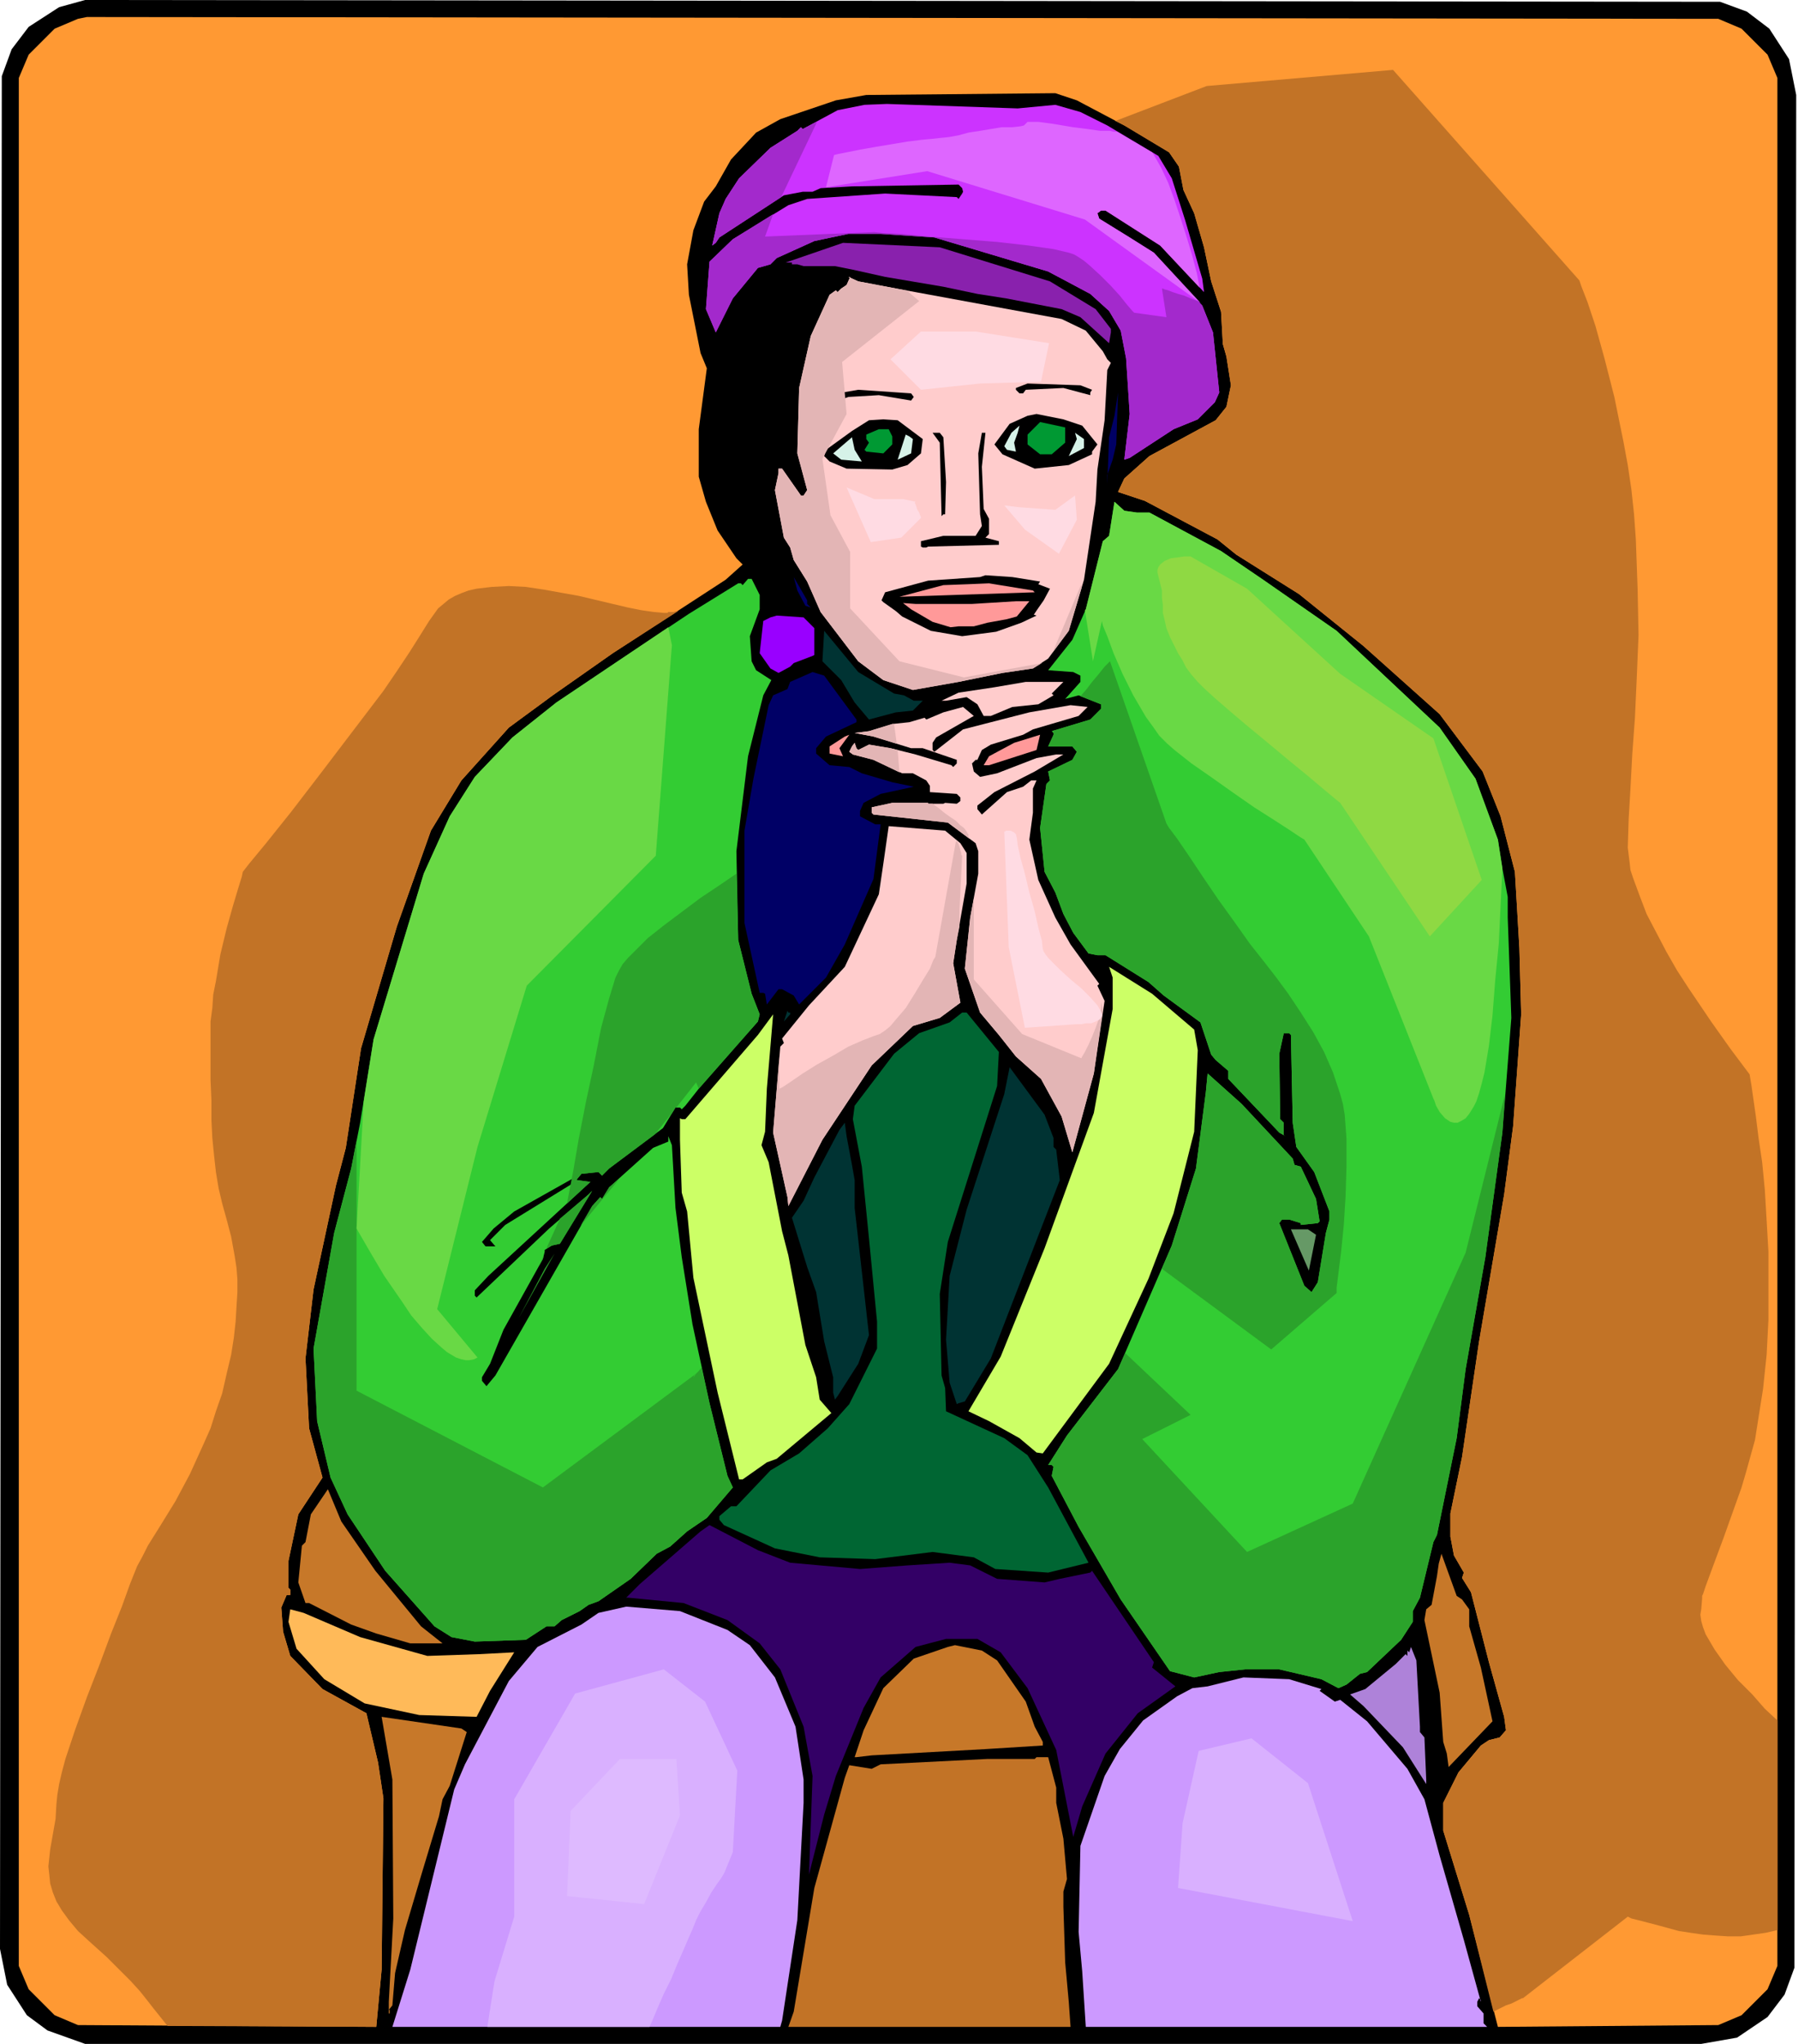
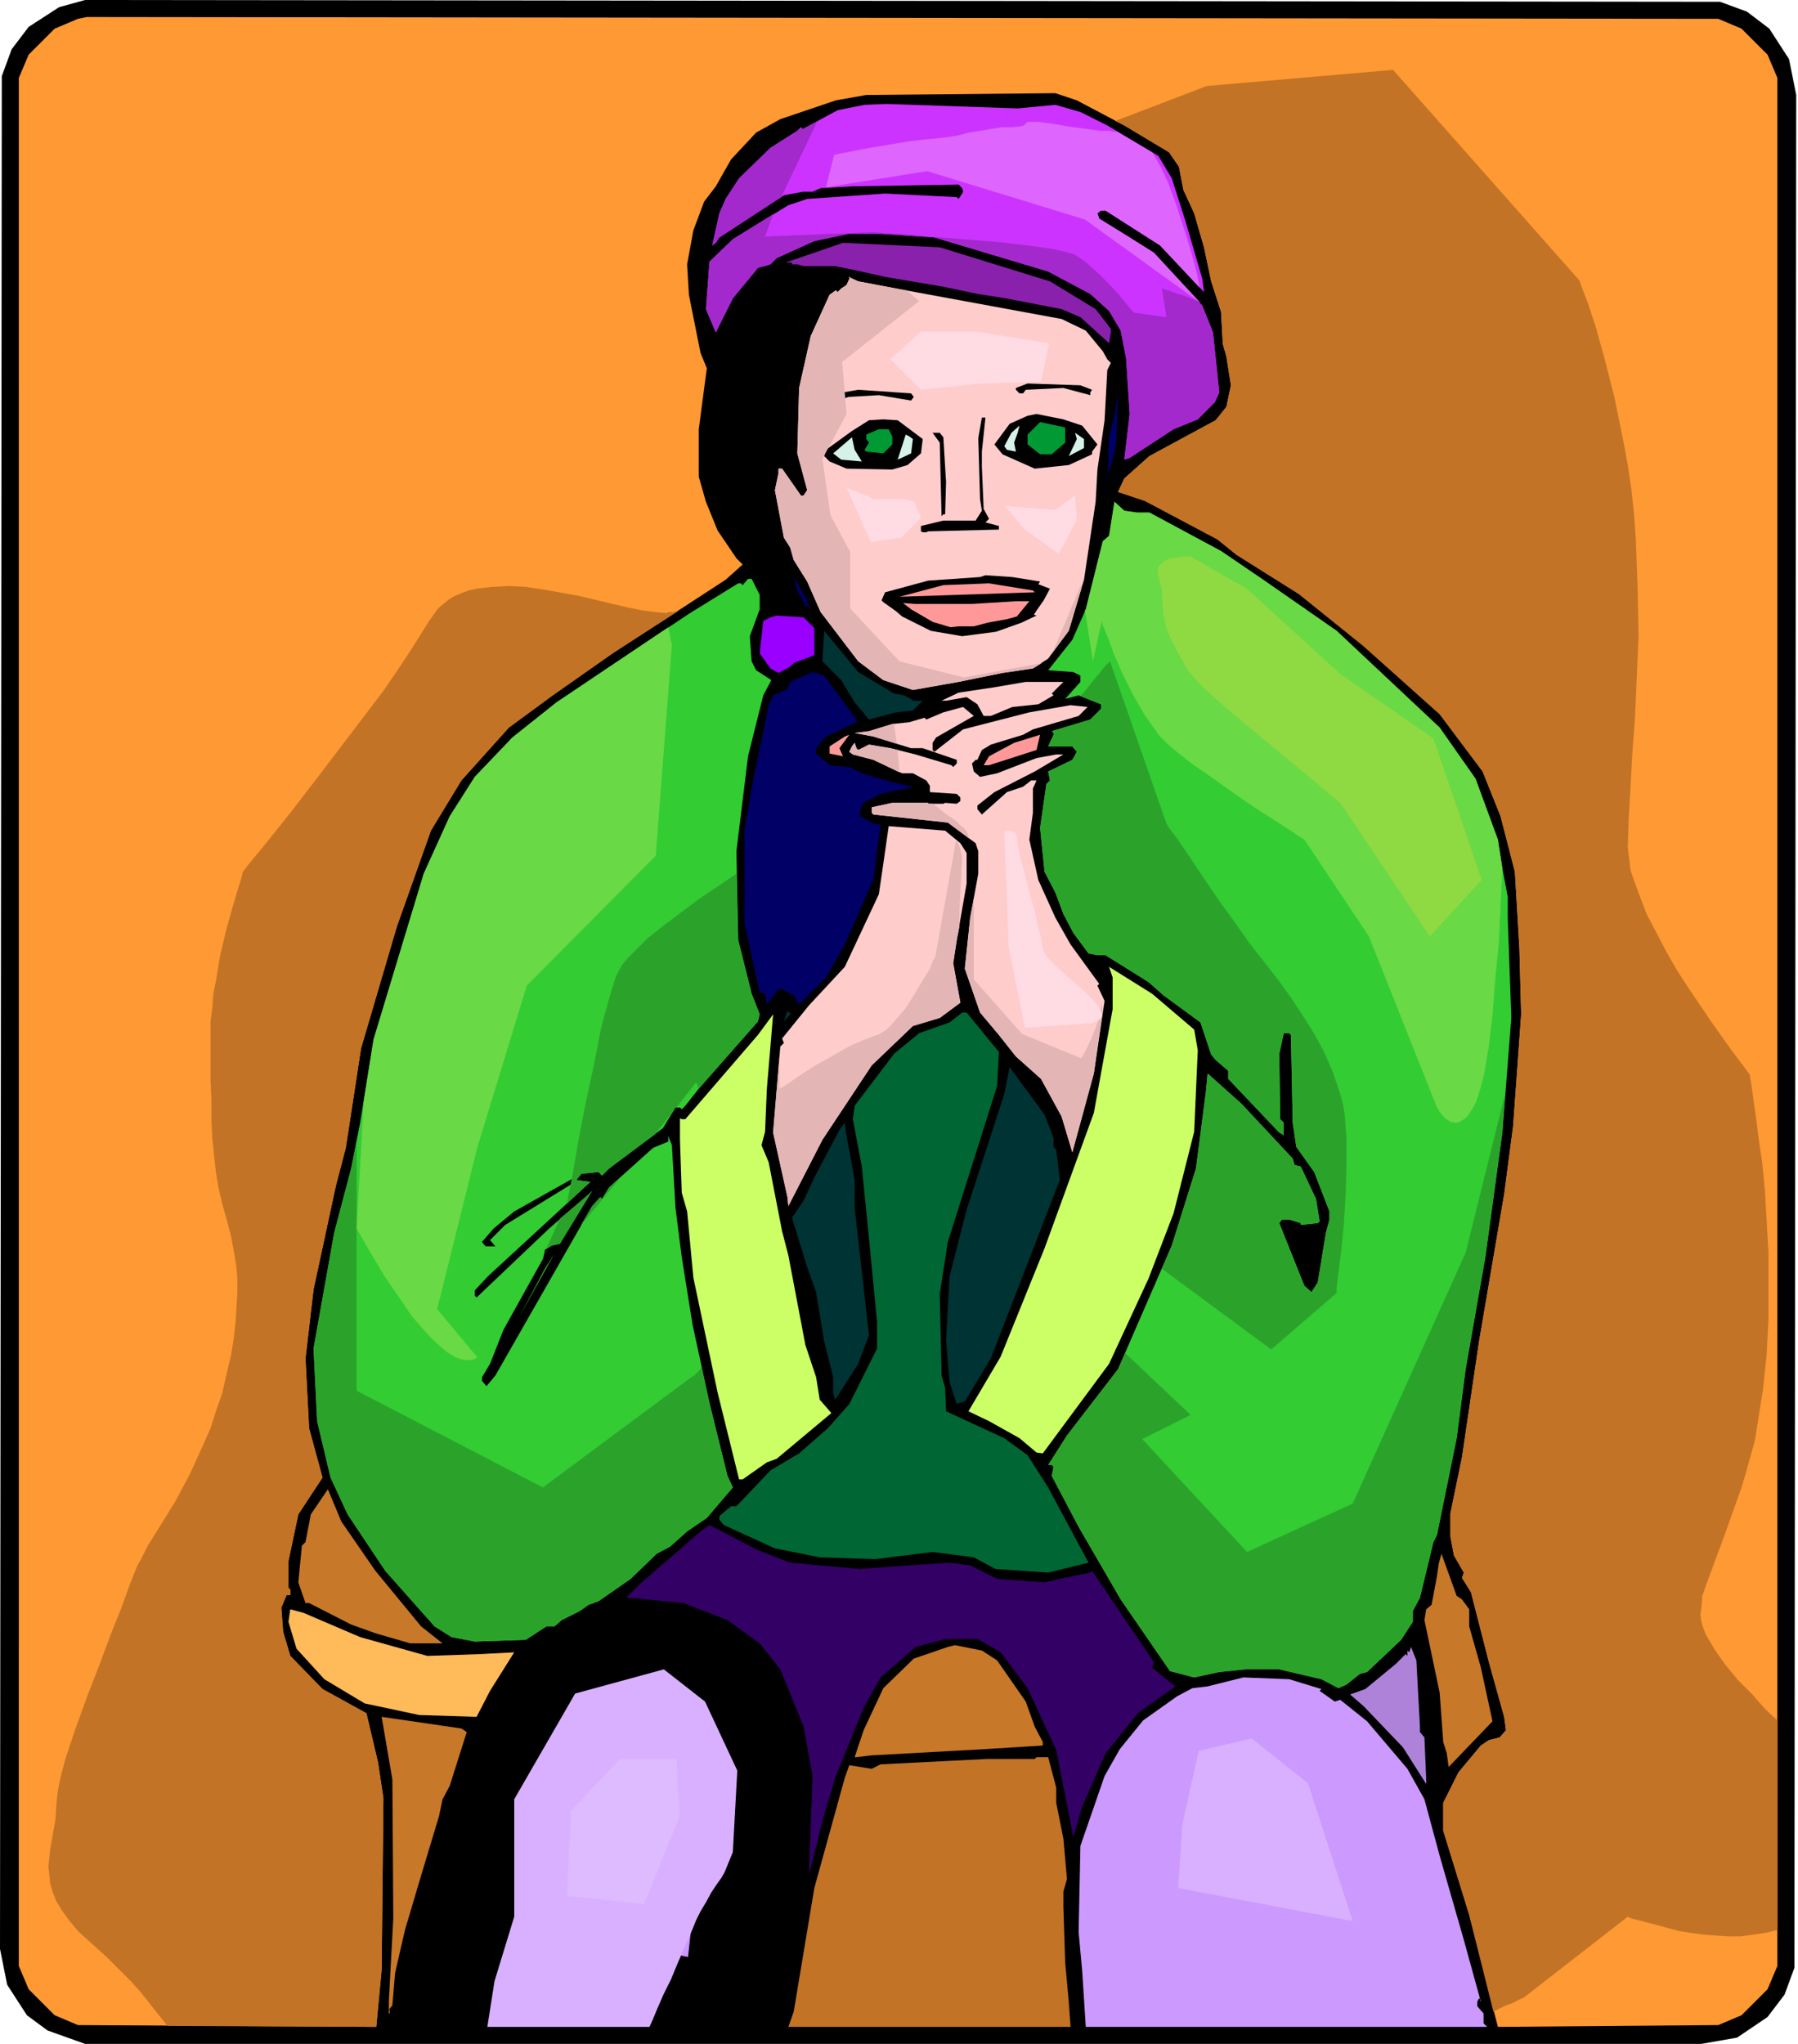
<svg xmlns="http://www.w3.org/2000/svg" width="6.684in" height="7.598in" fill-rule="evenodd" stroke-linecap="round" preserveAspectRatio="none" viewBox="0 0 2007 2281">
  <style>.brush1{fill:#000}.pen1{stroke:none}.brush5{fill:#fcc}.brush6{fill:#006}.brush7{fill:#093}.brush8{fill:#d6f2e8}.brush9{fill:#3c3}.brush10{fill:#f99}.brush12{fill:#033}.brush13{fill:#cf6}.brush16{fill:#2ba32b}.brush17{fill:#c77829}.brush19{fill:#c9f}.brush22{fill:#c27326}.brush27{fill:#e3b5b5}.brush28{fill:#ffdbe3}</style>
  <path d="m1950 13 25 19 22 34 8 40-2 2090-11 30-19 25-34 23-40 7H95l-42-15-23-17-22-34-8-40L2 85l11-30 19-25L66 8l29-8 1825 2 30 11z" class="pen1 brush1" />
  <path d="m1944 32 29 29 11 26v2107l-11 26-29 29-26 11-246 2-32-125-29-94v-31l17-34 25-30 9-6 12-3 7-8-2-15-17-61-20-78-10-16 2-6-11-19-4-21v-26l13-63 19-129 28-164 10-76 9-125-2-74-5-85-16-62-20-50-48-64-85-76-72-58-70-44-21-17-81-43-30-10 7-15 28-25 74-40 12-15 5-24-5-32-4-14-2-36-11-34-8-38-11-38-12-26-5-26-11-16-50-30-53-28-24-8-211 2-34 6-62 21-27 15-28 30-17 30-13 17-12 32-7 38 2 34 13 65 7 17-9 68v53l8 28 13 32 21 31 7 7-19 17-126 82-67 47-49 36-53 59-34 56-38 107-40 136-17 111-11 42-25 116-9 77 4 78 15 55-27 41-11 52v30l2 2v6h-4l-6 14 2 27 8 27 36 37 49 27 13 55 6 40-2 191-6 64-333-2-26-11-29-29-11-26V87l11-26 29-29 26-11 10-2 1821 2 26 11z" class="pen1" style="fill:#f93" />
  <path d="m1178 117 28 8 30 15 57 34 15 25 15 47 19 65 2 15-49-52-61-39h-5l-4 3 2 6 34 21 27 17 54 59 12 30 7 67-5 11-19 19-27 11-49 32-6 2 6-51-4-62-6-31-13-22-21-19-47-25-127-38-60-4h-36l-38 8-42 19-7 7-14 4-28 34-19 38-11-26 4-53 26-25 62-38 21-7 87-6 80 4 2 2 4-6 1-2-1-4-4-4-119 2-35 2-9 4h-11l-21 4-72 47-4 6-4 3 8-36 7-16 15-23 35-34 30-19 4-4 2 2 39-21 30-6 25-1 146 5 42-4z" class="pen1" style="fill:#c3f" />
  <path d="m1172 314 51 31 17 22v4l-2 12-32-29-21-9-62-12-32-5-38-8-65-11-36-8-20-4h-35l-7-2h-6v-2h-7l64-22 108 5 123 38z" class="pen1" style="fill:#8921ad" />
  <path d="M949 309h-2l11 5 53 10 174 32 27 13 19 23 5 9 4 4-4 8-3 56-8 55-2 36-13 87-17 57-23 31-17 11-34 5-49 10-51 9-33-11-28-21-42-55-15-34-15-24-4-14-7-11-10-53 4-19v-5h4l21 30h3l4-6-11-41 2-73 13-58 21-46 7-5 2 2 4-4 6-4 4-9z" class="pen1 brush5" />
  <path d="M934 309v1l-12 11-9 12-21 51-12 70v63l2 2v4l-11-16h-8l-3 4-6 48 21 81 4 17 5 11v6l-24 6-2-23-10-13v-6l-42-57-14-43 1-97 25-83 15-21 6-6 4 4 15-19 15-9 61 2zm285 126-2 3v3l-30-8-42 2-3 4h-4l-4-4v-2l13-5 59 2 13 5zm-199 8-3 4-12-2-24-4-34 2-17 6h-4l-2-2 11-8 23-4 59 4 3 4z" class="pen1 brush1" />
  <path d="m1242 513-6 17v10l2-52 6-24 4-26-2 58-4 17z" class="pen1 brush6" />
  <path d="m1208 475 17 21-6 8v3l-26 12-38 4-36-16-9-11 17-23 20-9 10-2 30 6 21 7zm-178 15-2 16-15 13-17 5-51-1-19-8-6-6 2-7 29-21 19-12 16-1 16 1 28 21z" class="pen1 brush1" />
  <path d="m1189 494-15 13h-13l-14-11v-11l14-14 28 6v17z" class="pen1 brush7" />
  <path d="m1132 494 2 10-10-2-3-4 8-15 9-8-2 8-4 11z" class="pen1 brush8" />
  <path d="M996 487v9l-10 10-19-2-2-2 5-8-3-4v-5l14-6h11l4 8z" class="pen1 brush7" />
  <path d="m1053 488 3 50-1 36h-2l-2 2-2-82-8-11h8l4 5z" class="pen1 brush1" />
-   <path d="m1096 521 2 47 6 11v17l-4 4 15 4v4l-79 2-2 1h-4l-2-1v-6l25-6h36l7-11-2-13-2-68 4-23h4l-4 38z" class="pen1 brush1" />
+   <path d="m1096 521 2 47 6 11l-4 4 15 4v4l-79 2-2 1h-4l-2-1v-6l25-6h36l7-11-2-13-2-68 4-23h4l-4 38z" class="pen1 brush1" />
  <path d="m1210 500-17 9 9-19-2-7 10 7v10zm-191-10-2 16-15 7 9-28 4 2 4 3zm-57 25-23-2-9-7 21-18 3 14 8 13z" class="pen1 brush8" />
  <path d="M1269 572h14l80 43 47 32 82 57 115 108 40 57 25 68 5 32 6 32v23l4 112-10 128-19 139-22 125-10 77-22 108-4 8-15 62-8 15v12l-13 20-38 36-8 2-15 12-9 4-19-10-47-11h-38l-29 3-28 6-27-7-55-80-47-81-30-57 2-10-2-2h-4l21-33 57-74 60-138 27-86 11-85 2-21 38 34 57 61 2 7 7 2 17 36 4 25-2 2-19 2v-2l-13-4h-8l-3 4 28 70 8 7 7-11 9-55 4-15v-9l-17-44-20-28-4-27-2-98-2-2h-6l-5 23 1 73 4 4v14l2 1-7-4-57-60v-9l-14-12-5-6-6-18-6-18-41-30-17-15-48-30h-9l-10-2-17-23-11-21-9-24-12-23-5-49 7-49 4-4-2-10 27-13 5-9-5-6h-27l6-13v-2l-2-2 43-13 12-12v-5l-25-10-15 4 17-19v-7l-8-4-28-2 27-34 15-34 19-76 7-6 6-38 11 10 14 2z" class="pen1 brush9" />
  <path d="m1159 652 13 5-7 13-7 10-4 6 3 1-17 8-28 10-38 5-35-6-24-12-8-4-7-6-14-10-2-2 4-9 48-13 58-4 6-2 30 2 31 5-2 3z" class="pen1 brush1" />
  <path d="m901 674 4 4-6-2-9-17-4-15 15 26v4z" class="pen1 brush6" />
  <path d="M848 664v16l-11 30 2 28 5 10 17 11-9 17-17 68-13 106 2 99 15 60 9 23-2 8-66 75-15 19-4 4-2-2h-5l-14 23-60 45-8 8-4-4-19 2-5 6v1l15 2-114 105-15 16v6l2 2 81-77 44-38 4-4-36 59-9 2-8 5v2l-2 8-44 79-15 38-9 15v4l5 6 10-12 108-189 9-10 2 2 8-13 49-44 17-7v-6l4 10 4 70 7 55 12 75 19 88 20 81 6 13-29 34-22 15-19 17-15 8-29 28-36 25-11 4-10 7-20 10-8 7h-9l-23 15-57 2-26-5-19-12-55-62-42-63-19-41-15-63-4-81 23-129 19-72 10-51 15-93 56-185 29-64 28-44 42-44 49-39 70-47 78-52 55-34h3l2 2 6-7h4l9 18z" class="pen1 brush9" />
  <path d="m1155 661-151 5 49-13 27-1 24-1 49 8 2 2zm-31 30-22 4-15 4h-17l-9 1-20-6-24-14-9-7 14 1h63l49-3h15l-14 17-11 3z" class="pen1 brush10" />
  <path d="M909 701v30l-2 1-21 8-4 4-13 7-9-5-12-17 4-36 8-4 7-2 30 2 12 12z" class="pen1" style="fill:#90f" />
  <path d="m998 774 11 2 11 6h10l-11 11-19 2-30 8-16-19-15-25-21-21 2-34 38 46 40 24z" class="pen1 brush12" />
  <path d="M956 803v3l-34 16-11 13v6l15 13 22 2 14 7 34 10 24 5-37 8-19 10-4 9v6l17 9h6l-8 61-32 73-21 37-30 30-6-10-13-7h-4l-13 17-2-12-2-1h-4l-17-78V927l10-58 17-82 5-11 16-7 3-8 25-11 13 4 36 49z" class="pen1 brush6" />
  <path d="m1174 774 2 2-17 10-29 3-24 10h-8l-7-13-12-8-23 4h-5l19-9 40-6 35-6h42l-13 13z" class="pen1 brush5" />
  <path d="m1204 799-51 15-11 6-36 11-10 6-5 11h-2l-4 4 2 9 7 6 19-4 44-17 22-4h8l-32 19-45 23-19 15v4l5 6 28-25 18-6 9-7h6l-4 9v27l-4 30 10 45 19 42 17 30 32 44-2 2 8 17-12 81-24 88-12-40-23-42-28-25-19-24-21-25-17-49 6-57 9-49v-25l-3-9-31-23-83-9-2-2v-6l23-5h40v1h17l2-1 13 1 4-3v-4l-4-4-30-2v-7l-4-6-15-8h-12l-32-15-23-6-4-3 3-6 3-4 2 6 2 2 12-6 24 4 28 7 40 12 2 2 4-4v-4l-38-13h-13l-42-13-21-4 16-2 26-8 19-2 17-5 2 2 19-8 22-6 12 10-42 24-4 6v8l2 2 32-25 74-19 46-8 19 2-10 10z" class="pen1 brush5" />
  <path d="m941 844-15-3v-8l17-11 5-2-11 15 4 9zm163 10h-6l6-10 28-15 29-9-4 17-53 17z" class="pen1 brush10" />
  <path d="m1072 941 7 11v34l-11 63-4 26 8 44-23 17-30 9-46 44-55 83-38 74-1-10-16-72 8-96 4-4-2-5 30-37 40-43 38-81 5-34 6-42 63 5 17 14z" class="pen1 brush5" />
  <path d="m1333 1149 4 23-4 91-23 91-28 73-44 95-74 100-7-1-19-16-34-19-23-11 36-61 49-121 55-151 21-116v-35l-4-12 48 30 47 40z" class="pen1 brush13" />
  <path d="M882 1130v2l-7 8 4-12 1 2h2z" class="pen1 brush12" />
  <path d="m1115 1174-2 38-55 174-9 58 2 91 4 14 1 26 65 30 26 19 23 36 44 82 1 2-45 11-59-4-24-13-46-6-64 8-62-2-50-10-57-26-5-6v-4l13-11h6l38-40 32-19 32-28 24-27 31-62v-30l-9-93-8-80-10-53 2-15 44-58 28-23 34-12 14-11h5l36 44z" class="pen1" style="fill:#063" />
  <path d="m854 1263-4 15 8 19 15 77 7 27 19 100 12 36 4 25 13 15-61 51-11 4-27 19h-4l-24-97-27-128-7-74-6-21-2-59v-24l2 1h4l81-94 17-23-7 83-2 48z" class="pen1 brush13" />
  <path d="M1176 1270v10l3 3 4 34-77 199-29 48-7 2-2 1-8-24-4-48 4-71 19-74 42-129 6-30 39 53 10 26zm-225 30 3 17v31l16 142-12 32-23 36-3 4-2-8v-17l-10-40-9-55-10-28-17-55 13-19 12-26 28-53 6-8 2 15 6 32z" class="pen1 brush12" />
  <path d="m642 1319-78 48-17 17 6 7h-11l-4-5 13-15 23-19 64-36h4v3z" class="pen1 brush1" />
-   <path d="m1469 1378-8 40-20-46h19l9 6z" class="pen1" style="fill:#696" />
  <path d="m608 1416 11-17-40 72 29-55z" class="pen1 brush16" />
  <path d="m419 1753 51 62 24 19h-36l-38-11-28-10-47-24h-4l-8-23 4-41 4-4 6-31 19-28 15 36 38 55z" class="pen1 brush17" />
  <path d="m882 1744 78 7 53-4 47-3 23 3 30 15 53 4 17-4 34-7 2-2 69 102-2 6 26 21-42 30-36 45-26 59-10 34-19-97-32-69-30-40-26-15h-35l-34 9-39 34-19 34-31 76-13 43-17 67 4-110-10-55-26-64-23-29-36-26-49-19-62-6h-2l15-15 68-59 10-7 54 28 36 14z" class="pen1" style="fill:#306" />
  <path d="m1632 1785 8 11v19l13 46 13 60-49 51-2-15-4-13-4-55-17-81 2-12 6-5 6-32 2-14 3-11 17 47 6 4z" class="pen1 brush17" />
-   <path d="m812 1819 25 17 28 36 23 55 9 59v26l-7 131-17 112-2 7H438l20-64 49-201 12-28 49-93 32-38 49-25 19-13 31-7 60 5 53 21z" class="pen1 brush19" />
  <path d="m402 1827 75 21 59-2 38-2-27 43-15 29-64-2-61-13-45-27-31-34-9-30 2-14 15 4 63 27z" class="pen1" style="fill:#ffba59" />
  <path d="m1113 1853 32 46 10 28 9 17v4l-64 4-127 7-17 2h-2l10-30 22-47 34-33 38-13 8-2 30 6 17 11z" class="pen1 brush17" />
  <path d="M1585 1927v6l5 6 2 47v5l-26-41-44-46-15-13 17-6 34-28 11-11 2 2v-6l2 2 2-6 6 15 4 74z" class="pen1" style="fill:#ae82d9" />
  <path d="m1475 1885-2 2 17 12 6-2 30 24 45 53 19 34 17 63 27 94 19 69v-2l-2-2-2 4v5l7 8v11l4 4h-448l-4-62-4-44 2-96 27-78 17-30 26-32 38-27 17-9 17-2 40-10 51 2 36 11z" class="pen1 brush19" />
  <path d="m521 1933-19 60-8 15-4 19-19 63-19 64-11 48-3 36-4 5h1v4h-1v-13l5-93-1-155-12-70 89 13 6 4z" class="pen1 brush17" />
  <path d="M1179 1995v17l8 40 4 45-4 14v17l2 62 4 44 2 28H880l6-17 23-138 34-123 5-14 25 4 10-5 119-6h53l2-2h13l9 34z" class="pen1 brush22" />
  <path d="m610 2153 158 31 10-90 22-77-27-104-90-32-23 37-50 72 9 72-9 91z" class="pen1 brush19" />
  <path d="m1510 2144-50-154-63-50-59 14-18 81-5 72 195 37zm-701-55 9-22 5-91-36-77-46-36-99 27-68 118v131l-22 72-8 51h181l4-9 5-12 7-16 8-16 7-17 7-16 6-14 4-9 4-10 5-10 6-10 6-11 6-9 5-7 3-5 1-2z" class="pen1" style="fill:#d9b0ff" />
  <path d="m1297 1416 122 90 73-63v-6l2-16 3-24 3-30 2-32 1-33v-31l-1-14-1-13-2-12-3-11-4-12-4-12-10-23-12-22-14-22-14-21-14-19-14-18-15-19-17-24-18-25-17-25-16-24-13-19-9-12-3-5-63-181-1 1-2 2-3 3-4 5-4 5-6 7-6 8-7 8 23 9v5l-12 12-40 12h-1v1l-1 1 1 1v2l-6 13h27l5 6-5 9-27 13 2 10-4 4-7 49 5 49 12 23 9 24 11 21 17 23 10 2h9l48 30 17 15 41 30 6 18 6 18 5 6 14 12v9l57 60 7 4-2-1v-14l-4-4-1-73 5-23h6l2 2 2 98 4 27 20 28 17 44v9l-4 15-9 55-7 11-8-7-28-70 3-4h8l13 4v2l19-2 2-2-4-25-17-36-7-2-2-7-57-61-38-34-2 21-11 85-27 86-11 26z" class="pen1 brush16" />
  <path d="m1329 1579-54 27 117 126 118-54 126-280 44-177-3 43-19 139-22 125-10 77-22 108-4 8-15 62-8 15v12l-13 20-38 36-8 2-15 12-9 4-19-10-47-11h-38l-29 3-28 6-27-7-55-80-47-81-30-57 2-10-2-2h-4l21-33 57-74 8-18 73 69zm-552-46-171 127-208-108v-279l-6 31-19 72-23 129 4 81 15 63 19 41 42 63 55 62 19 12 26 5 57-2 23-15h9l8-7 20-10 10-7 11-4 36-25 29-28 15-8 19-17 22-15 29-34-6-13-20-81-9-40-3 4-3 3-2 2-1 2h-1 1l1-1 2-3zm45-558-19 13-21 14-20 15-20 15-19 15-15 15-7 7-6 7-4 7-4 8-7 23-9 33-8 41-9 42-8 41-6 35-5 26-2 11 26-24-15-2v-1l5-6 19-2 4 4 8-8 51-38 20-25 3-5h1l22-28 3 7 66-75 2-8-9-23-15-60-2-74zm-197 385-15 33 6-3 9-2 36-59-4 4-32 27zm-18 41-6 13 5-9 1-4zm41-33 43-52-11 9-8 13-2-2-9 10-13 22z" class="pen1 brush16" />
  <path d="m1220 738 10-45 1 5 5 12 7 19 10 23 12 24 14 24 8 11 7 10 9 9 8 7 19 15 23 16 24 17 23 16 22 14 17 11 12 8 5 3 72 108 72 181 1 2 2 6 4 7 6 7 3 2 3 2 4 1h4l4-2 5-3 4-5 5-8 3-6 3-9 3-11 3-12 5-30 4-34 3-39 4-41 2-42 2-42-5-32-25-68-40-57-115-108-82-57-47-32-80-43h-14l-14-2-11-10-6 38-7 6-19 76-1 1 9 57zm-474-38 4 20-18 235-144 145-55 180-45 181 45 54-4 2-5 1h-4l-5-1-6-2-5-3-5-3-6-5-11-10-11-12-12-14-10-15-20-29-16-27-11-19-4-7 8-142 11-69 56-185 29-64 28-44 42-44 49-39 70-47 55-37z" class="pen1" style="fill:#69d945" />
  <path d="m1700 2230 117-91 4 2 12 3 19 5 22 6 13 2 14 2 13 1 15 1h14l14-2 14-2 13-3v-234l-14-13-14-16-16-16-14-17-12-17-10-17-3-8-2-7-1-7 1-6 1-12v-3l1-2 3-9 7-19 13-35 20-56 5-17 5-18 5-18 3-19 6-38 4-38 2-39v-76l-2-35-2-34-3-31-4-27-3-24-5-35-2-12-6-8-15-20-22-31-25-37-13-20-12-21-11-21-11-21-8-21-7-19-3-9-1-9-1-8-1-8 1-32 2-34 2-38 3-41 2-44 2-48-1-51-2-56-2-28-3-28-4-27-5-27-10-49-11-43-10-36-9-27-7-18-2-6-208-235-208 18-102 39 10 5 50 30 11 16 5 26 12 26 11 38 8 38 11 34 2 36 4 14 5 32-5 24-12 15-74 40-28 25-7 15 30 10 81 43 21 17 70 44 72 58 85 76 48 64 20 50 16 62 5 85 2 74-9 125-10 76-28 164-19 129-13 63v26l4 21 11 19-2 6 10 16 20 78 17 61 2 15-7 8-12 3-9 6-25 30-17 34v31l29 94 27 108 8-4 6-3 6-2 4-2 4-2 2-1 2-1h1zM757 682h-2l-3 1h-6l-1 1h-4l-11-1-14-2-15-3-17-4-38-9-39-7-20-3-19-1-19 1-17 2-9 2-8 3-7 3-7 4-6 5-6 5-5 7-5 7-10 16-12 19-14 21-15 22-35 46-35 46-33 43-28 35-19 23-7 9-1 5-4 13-6 20-7 25-7 29-5 30-3 15-1 15-2 15v65l1 23v22l1 20 2 20 2 18 3 18 4 17 5 18 5 19 4 22 2 13 1 13v14l-1 16-1 17-2 18-3 19-5 21-5 22-7 20-6 19-8 18-15 33-16 30-16 26-15 24-6 12-6 11-4 10-4 10-9 25-12 30-13 35-14 36-13 36-11 33-4 15-3 13-2 12-1 10-1 17-3 17-3 17-2 19 1 9 1 10 3 10 4 10 6 10 8 11 10 12 12 11 20 18 15 15 12 12 10 11 8 10 7 9 8 10 8 10 233 1 6-64 2-191-6-40-13-55-49-27-36-37-8-27-2-27 6-14h4v-6l-2-2v-30l11-52 27-41-15-55-4-78 9-77 25-116 11-42 17-111 40-136 38-107 34-56 53-59 49-36 67-47 73-47z" class="pen1 brush22" />
  <path d="m1340 338-129-93-176-54-113 18 9-36 4-1 10-2 15-3 17-3 18-3 18-3 16-2 11-1 9-1 10-1 11-2 11-3 13-2 12-2 12-2h12l9-1 4-1 2-2 2-2h12l15 2 24 4 8 1 8 1 7 1 7 1h11l4 1h4l39 23 1 1v1h1v1l8 14 8 17 7 19 7 21 7 22 6 20 5 19 3 16-44-47-61-39h-5l-4 3 2 6 34 21 27 17 52 56z" class="pen1" style="fill:#de66ff" />
  <path d="m1297 322 5 32-36-5-2-2-6-7-8-10-10-11-12-12-12-11-6-5-6-4-5-3-6-2-17-4-28-4-35-4-38-3-37-3-32-3-21-1-9-1-122 5 9-25-45 28-26 25-4 53 11 26 19-38 28-34 14-4 7-7 42-19 38-8h36l60 4 127 38 47 25 21 19 13 22 6 31 4 62-6 51 6-2 49-32 27-11 19-19 5-11-7-67-12-30-5-5-8-3-7-3-7-2-6-2-5-2-4-1-2-1h-1zM872 220l40-84-16 8-2-2-4 4-30 19-35 34-15 23-7 16-8 36 4-3 4-6 69-45z" class="pen1" style="fill:#a329cc" />
  <path d="m1012 324 14 12-86 68 5 58-27 50 9 63 22 41v63l55 59 72 18 87-16-10 6-34 5-49 10-51 9-33-11-28-21-42-55-15-34-15-24-4-14-7-11-10-53 4-19v-5h4l21 30h3l4-6-11-41 2-73 13-58 21-46 7-5 2 2 4-4 6-4 4-9h-2l11 5 53 10h1zm163 404 32-76v5l-14 47-18 24z" class="pen1 brush27" />
  <path d="m1171 383-82-13h-61l-34 31 34 34 66-7 68-2 9-43zm-149 177-14-3h-32l-31-13 27 61 34-5 22-22v-1l-1-2-1-3-2-3-1-3-1-3-1-2 1-1zm178-7-22 16-41-3-16-2 23 27 38 27 20-38-2-27z" class="pen1 brush28" />
  <path d="m1067 939-23 129-2 3-4 10-8 13-9 15-10 16-12 14-5 6-6 5-6 4-6 2-13 5-16 7-17 10-18 10-16 10-13 9-9 6-4 2v-36l-7 85 16 72 1 10 38-74 55-83 46-44 30-9 23-17-8-44 4-26 3-15v-18l3-61-1-1v-2l-1-3-1-4-1-3-1-2-1-1h-1zm164 188-2-9v8l-2 10-4 11-4 10-4 9-4 8-3 5-1 2-66-27-54-61v-90l-4 21-6 57 17 49 21 25 19 24 28 25 23 42 12 40 24-88 10-71zm-149-191v-1l-1-1v-3l-1-1-1-2-3-4-4-3-5-5-6-4-7-5-6-5-7-5h-5v-1h-40l-23 5v6l2 2 83 9 24 18zm-78-74-2-25-8-2-24-4-12 6-2-2-2-6-3 4-3 6 4 3 23 6 29 14zm-3-32-3-22h-2l-26 8-16 2 21 4 26 8z" class="pen1 brush27" />
  <path d="m1121 928 5 129 18 90 58-4h5l5-1h6l5-2 4-2 2-2 1-2v-2l-1-3-4-7-8-9-10-10-12-10-11-10-10-10-4-4-3-4-2-3-1-3-1-9-4-15-4-18-6-21-5-21-5-18-3-14-1-8-1-4-2-2-2-1-2-1h-5l-1 1h-1z" class="pen1 brush28" />
  <path d="m719 2125 40-99-4-63h-63l-55 58-4 95 86 9z" class="pen1" style="fill:#debaff" />
  <path d="M1329 621h-7l-7 1-8 1-7 3-5 4-2 3-1 3v3l1 4 2 8 2 8v8l1 8v9l2 8 2 9 4 10 5 10 4 8 5 8 4 8 6 8 7 8 8 8 11 10 15 13 20 17 23 19 24 20 22 18 19 16 12 10 5 4 100 149 58-63-54-158-104-72-104-95-63-36z" class="pen1" style="fill:#8fd943" />
</svg>